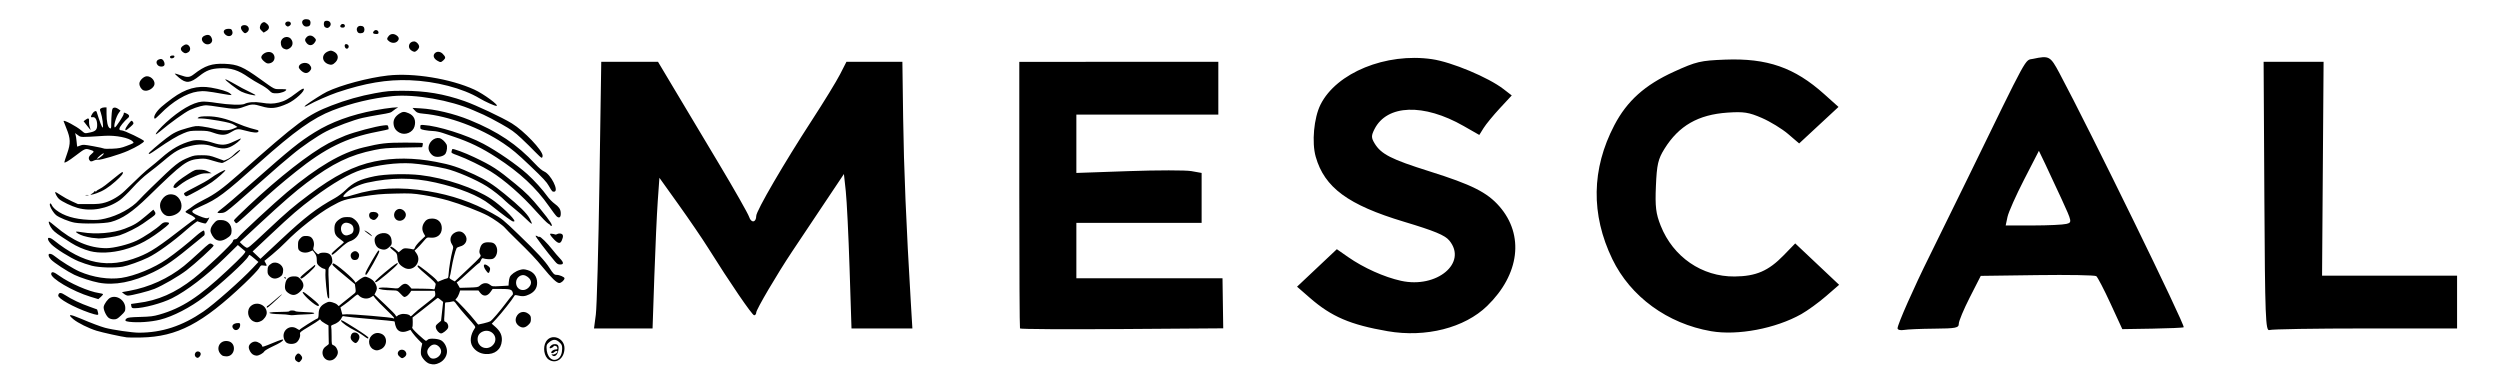
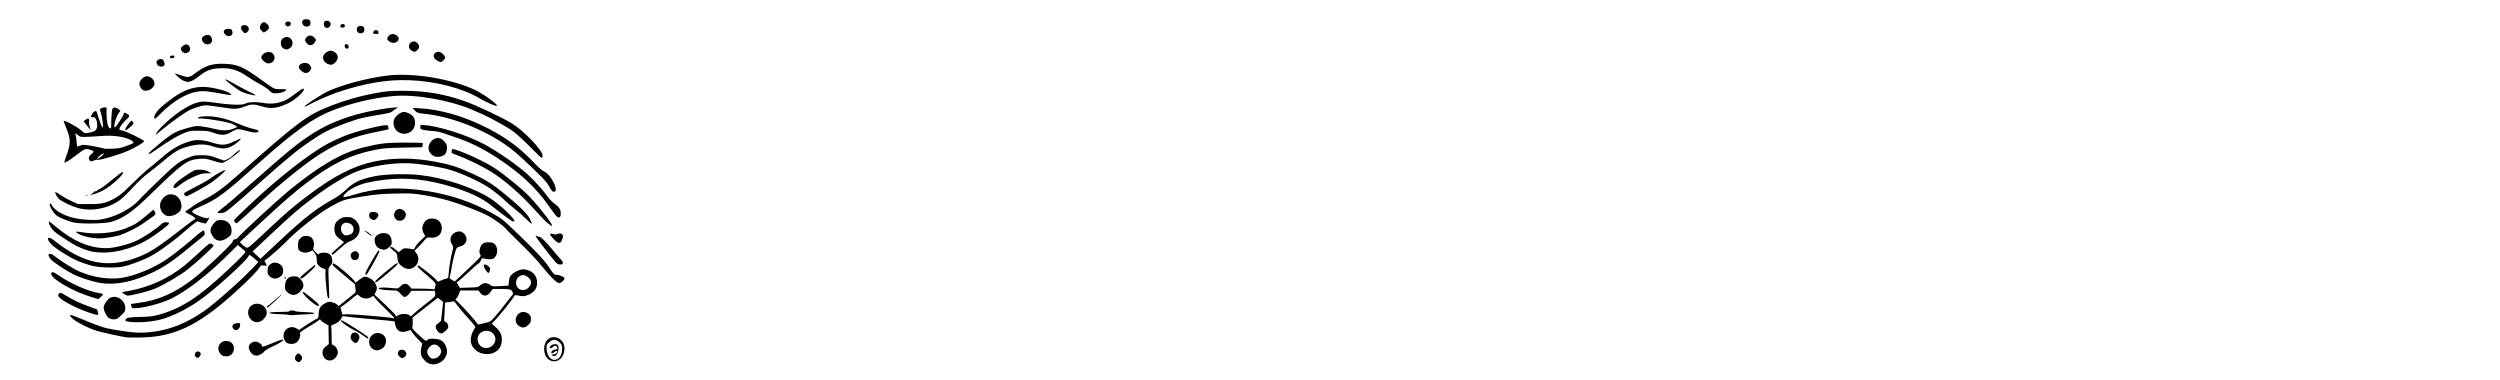
<svg xmlns="http://www.w3.org/2000/svg" xmlns:ns1="http://sodipodi.sourceforge.net/DTD/sodipodi-0.dtd" xmlns:ns2="http://www.inkscape.org/namespaces/inkscape" version="1.1" id="svg1" width="5213.295" height="791.985" viewBox="0 0 5213.295 791.985" ns1:docname="mescal-logo-WB-acronym-right.svg" ns2:export-filename="../2c58829f/mescal-logo-WB-acronym-right.low-res.jpg" ns2:export-xdpi="96" ns2:export-ydpi="96" ns2:version="1.4.1-rc (d9e8dc1fe0, 2025-03-10)">
  <ns1:namedview id="namedview1" pagecolor="#ffffff" bordercolor="#000000" borderopacity="0.25" ns2:showpageshadow="2" ns2:pageopacity="0.0" ns2:pagecheckerboard="0" ns2:deskcolor="#d1d1d1" ns2:zoom="0.13531495" ns2:cx="1862.3219" ns2:cy="594.9084" ns2:window-width="1680" ns2:window-height="986" ns2:window-x="0" ns2:window-y="0" ns2:window-maximized="1" ns2:current-layer="svg1" />
  <defs id="defs1" />
  <g id="g3" transform="translate(100,40)">
    <g id="g1" transform="translate(-141.98,-85.613)">
      <path style="fill:#000000;stroke-width:1.19" d="m 1186.515,795.62 c -9.931,-6.39 -13.025,-25.708 -6.002,-37.479 10.827,-18.147 38.694,-8.215 38.594,13.755 -0.097,21.196 -17.186,33.636 -32.591,23.724 z m 19.399,-2.134 c 5.191,-3.448 8.339,-11.287 8.339,-20.767 0,-6.96 -0.679,-8.576 -5.541,-13.187 -7.237,-6.863 -13.44,-6.996 -21.292,-0.458 -4.86,4.047 -5.759,5.799 -5.751,11.205 0.028,19.71 12.106,31.271 24.245,23.207 z m -12.741,-7.404 c -1.579,-1.805 -1.315,-2.046 1.484,-1.352 3.301,0.819 9.818,-3.14 9.818,-5.964 0,-2.151 -4.341,-1.476 -6.519,1.012 -2.24,2.56 -6.519,3.14 -6.519,0.883 0,-2.731 5.138,-6.292 9.08,-6.292 4.078,0 4.676,-1.063 2.969,-5.283 -1.013,-2.503 -7.159,-3.488 -7.159,-1.147 0,0.714 -1.833,2.09 -4.074,3.058 -3.229,1.395 -4.074,1.336 -4.074,-0.285 0,-2.505 4.819,-6.765 8.148,-7.205 9.201,-1.214 12.026,2.589 9.907,13.343 -1.94,9.848 -8.477,14.469 -13.06,9.232 z m -255.365,18.06 c -6.985,-1.92 -16.441,-12.216 -17.874,-19.461 -0.639,-3.229 -0.326,-9.649 0.695,-14.267 l 1.857,-8.395 -7.829,-7.85 c -4.306,-4.318 -9.851,-10.748 -12.322,-14.289 l -4.493,-6.438 -5.525,2.189 c -11.4,4.517 -20.436,1.792 -24.282,-7.325 -1.393,-3.302 -2.533,-7.339 -2.533,-8.972 0,-1.633 -0.55,-3.283 -1.222,-3.668 -0.672,-0.385 -22.856,-2.536 -49.298,-4.78 -26.441,-2.244 -50.475,-4.692 -53.409,-5.44 -5.011,-1.278 -5.468,-1.054 -7.557,3.686 -2.412,5.474 -9.278,10.826 -17.287,13.474 -3.413,1.128 -4.763,2.409 -4.146,3.934 0.503,1.243 0.915,10.219 0.915,19.946 0,17.35 0.076,17.713 3.996,19.126 4.648,1.676 9.041,8.886 9.041,14.838 0,6.343 -5.892,14.119 -12.192,16.091 -17.396,5.445 -27.772,-19.131 -12.253,-29.023 3.137,-2 5.631,-4.283 5.541,-5.075 -0.09,-0.792 -0.273,-9.719 -0.407,-19.839 l -0.244,-18.399 -7.27,-4.041 c -3.999,-2.222 -7.952,-5.196 -8.785,-6.608 -1.406,-2.383 -1.708,-2.384 -4.195,-0.026 -1.474,1.398 -11.047,7.541 -21.273,13.651 -17.292,10.332 -18.532,11.398 -17.724,15.232 1.16,5.501 -3.044,14.642 -8.21,17.852 -5.271,3.275 -14.538,3.334 -19.703,0.124 -2.314,-1.438 -4.718,-5.094 -5.758,-8.755 -4.928,-17.357 13.033,-30.546 27.645,-20.3 2.736,1.919 4.975,2.848 4.975,2.065 0,-1.437 33.075,-22.392 37.335,-23.654 1.615,-0.478 2.341,-3.409 2.445,-9.871 0.175,-10.945 4.255,-17.189 14.635,-22.399 5.953,-2.988 7.476,-3.162 13.709,-1.564 3.857,0.989 8.485,3.194 10.285,4.902 l 3.273,3.104 6.07,-5.117 c 6.096,-5.139 18.938,-15.413 26.077,-20.862 3.485,-2.66 3.723,-3.676 2.665,-11.362 l -1.162,-8.44 -19.509,-16.228 c -28.368,-23.597 -29.543,-24.822 -25.877,-26.971 3.334,-1.954 45.76,34.223 45.76,39.02 0,1.788 1.458,1.155 5.296,-2.299 2.913,-2.622 7.67,-5.901 10.572,-7.287 4.817,-2.302 5.806,-2.31 11.385,-0.099 7.859,3.114 13.186,7.899 16.075,14.44 2.949,6.675 2.899,9.724 -0.26,16.007 l -2.562,5.096 22.118,20.771 c 12.165,11.424 22.118,21.673 22.118,22.776 0,2.341 2.629,2.678 4.037,0.517 0.533,-0.819 3.67,-2.195 6.971,-3.06 6.908,-1.809 17.97,0.324 19.349,3.731 0.59,1.459 2.694,0.181 6.804,-4.134 3.272,-3.435 14.241,-12.509 24.375,-20.163 10.134,-7.655 19.184,-15.261 20.11,-16.902 0.926,-1.642 1.249,-4.856 0.717,-7.144 l -0.967,-4.16 h -24.465 -24.465 l -3.174,4.751 c -1.746,2.613 -5.108,5.733 -7.473,6.933 -4.148,2.106 -4.544,1.925 -11.287,-5.137 -6.883,-7.21 -7.142,-7.322 -17.316,-7.472 -15.853,-0.235 -27.925,-1.96 -28.669,-4.097 -0.778,-2.236 11.515,-2.493 29.335,-0.614 10.946,1.154 11.017,1.137 16.209,-3.943 6.891,-6.743 12.584,-6.771 18.511,-0.09 l 4.447,5.013 21.365,0.136 c 11.751,0.075 22.558,0.643 24.017,1.262 2.635,1.119 3.042,0.264 4.973,-10.461 0.371,-2.06 -5.104,-7.663 -18.88,-19.319 -18.188,-15.39 -21.208,-18.777 -17.724,-19.878 1.775,-0.561 33.02,24.153 37.76,29.868 l 3.508,4.229 7.707,-3.277 c 4.239,-1.802 9.143,-3.483 10.898,-3.735 2.652,-0.381 3.271,-1.893 3.667,-8.95 0.636,-11.344 4.903,-37.298 7.921,-48.173 2.306,-8.31 2.26,-9.041 -0.87,-13.91 -6.207,-9.655 -3.016,-20.494 7.415,-25.188 7.967,-3.586 14.83,-1.72 19.929,5.417 6.844,9.58 1.599,21.439 -10.702,24.198 -3.178,0.713 -6.339,2.33 -7.025,3.593 -2.694,4.966 -8.102,26.291 -10.576,41.708 -1.432,8.925 -3.195,17.303 -3.916,18.618 -0.976,1.778 0.229,3.231 4.709,5.676 l 6.021,3.286 27.699,-26.081 c 26.291,-24.756 27.594,-26.262 25.622,-29.631 -2.563,-4.379 -2.638,-6.604 -0.475,-13.992 2.53,-8.639 7.153,-11.968 16.622,-11.968 9.63,0 13.443,1.759 16.68,7.697 5.339,9.791 0.803,25.089 -8.065,27.2 -4.453,1.06 -14.828,0.255 -18.891,-1.465 -1.859,-0.787 -3.126,0.374 -4.786,4.386 -1.242,3.001 -2.907,5.457 -3.7,5.457 -0.793,0 -10.089,8.04 -20.658,17.866 -10.568,9.826 -20.767,18.897 -22.664,20.157 l -3.449,2.291 3.24,5.73 3.24,5.73 19.134,-0.547 c 16.43,-0.47 19.559,-0.974 22.142,-3.572 6.612,-6.649 15.111,-7.524 21.734,-2.239 4.429,3.534 5.329,3.647 21.64,2.705 l 17.019,-0.983 0.473,-6.955 c 0.26,-3.825 1.231,-8.708 2.158,-10.851 2.365,-5.468 12.014,-12.351 20.849,-14.872 6.447,-1.84 8.627,-1.819 15.784,0.155 12.876,3.55 20.397,13.4 20.349,26.651 -0.04,11.048 -5.262,18.791 -16.27,24.125 -8.998,4.36 -14.483,4.749 -26.162,1.853 -3.349,-0.83 -4.499,-0.329 -5.893,2.568 -2.563,5.33 -25.615,34.514 -36.66,46.411 l -9.613,10.356 7.304,6.385 c 10.431,9.118 14.539,17.91 13.673,29.262 -1.39,18.227 -14.615,28.898 -34.152,27.557 -11.492,-0.788 -21.373,-6.612 -27.108,-15.976 -6.017,-9.824 -4.293,-24.062 4.508,-37.235 2.573,-3.852 3.151,-2.993 -17.684,-26.281 -7.5,-8.383 -16.175,-18.828 -19.279,-23.212 -5.421,-7.657 -5.846,-7.915 -10.799,-6.568 -2.835,0.771 -7.177,1.402 -9.648,1.402 -4.271,0 -4.493,0.361 -4.502,7.341 -0.005,4.038 -0.474,13.001 -1.042,19.919 -0.967,11.776 -0.819,12.642 2.318,13.586 4.046,1.218 6.909,8.182 5.183,12.608 -1.633,4.188 -10.795,11.457 -14.438,11.457 -3.973,0 -9.696,-6.196 -10.871,-11.772 -0.842,-3.992 -0.132,-5.378 4.903,-9.57 l 5.887,-4.902 2.168,-19.72 2.168,-19.72 -5.059,-4.187 c -2.782,-2.303 -5.47,-4.216 -5.972,-4.25 -0.502,-0.035 -3.803,2.375 -7.334,5.354 -3.531,2.979 -15.18,12.194 -25.887,20.478 l -19.467,15.061 0.35,9.273 c 0.193,5.1 -0.275,10.169 -1.038,11.264 -0.966,1.385 2.897,5.968 12.704,15.069 7.751,7.193 14.872,13.078 15.824,13.078 0.952,0 2.717,-1.126 3.921,-2.502 2.925,-3.343 21.766,-2.226 28.022,1.661 6.303,3.916 10.938,11.897 11.87,20.439 1.139,10.433 -5.314,21.282 -15.607,26.239 -7.806,3.759 -12.388,4.19 -20.586,1.937 z m 18.784,-15.166 c 6.759,-5.988 7.033,-14.259 0.682,-20.546 -5.859,-5.799 -13.066,-5.832 -18.83,-0.085 -7.398,7.376 -7.385,14.337 0.041,22.41 3.911,4.252 12.221,3.436 18.107,-1.779 z m 109.051,-20.284 c 2.967,-1.716 6.492,-5.61 7.833,-8.655 6.524,-14.809 -8.811,-29.359 -24.423,-23.173 -7.281,2.885 -11.213,8.666 -11.101,16.323 0.213,14.659 14.916,22.891 27.691,15.504 z m -14.693,-48.887 c 6.01,-1.408 12.099,-3.321 13.53,-4.25 4.202,-2.728 19.527,-20.556 32.381,-37.669 6.564,-8.739 12.561,-16.256 13.328,-16.706 2.737,-1.604 1.346,-8.219 -2.228,-10.593 -2.734,-1.816 -7.925,-2.406 -21.163,-2.406 h -17.541 l -4.279,6.133 c -6.723,9.635 -15.334,10.262 -21.844,1.591 l -3.478,-4.633 h -19.048 -19.048 l -2.148,6.568 c -1.182,3.613 -3.688,8.133 -5.57,10.046 -1.882,1.913 -2.607,3.477 -1.612,3.477 2.037,0 31.914,31.979 40.644,43.503 3.124,4.124 6.011,7.499 6.415,7.499 0.404,0 5.652,-1.152 11.662,-2.561 z M 863.873,708.524 c 0,-0.813 -7.723,-8.847 -17.162,-17.853 -9.439,-9.006 -19.221,-19.07 -21.736,-22.363 l -4.574,-5.989 -4.746,2.967 c -8.244,5.154 -19.74,3.227 -26.274,-4.405 -1.685,-1.968 -3.344,-1.114 -11.392,5.861 -5.181,4.49 -13.177,10.797 -17.768,14.013 l -8.348,5.849 1.999,7.449 1.999,7.449 8.084,-0.508 c 11.085,-0.697 96.18,6.493 98.071,8.287 1.188,1.126 1.848,0.856 1.848,-0.756 z m 280.711,-63.569 c 8.29,-8.416 5.534,-18.554 -6.67,-24.531 -8.796,-4.308 -19.837,3.766 -19.776,14.46 0.086,14.888 15.805,20.874 26.446,10.071 z M 660.527,798.782 c -4.234,-2.813 -4.665,-7.858 -1.085,-12.705 3.055,-4.136 5.896,-4.362 9.185,-0.73 4.236,4.677 4.523,7.76 1.106,11.879 -3.849,4.641 -4.418,4.737 -9.206,1.557 z m 215.915,-8.431 c -5.133,-3.829 -6.322,-8.199 -3.333,-12.246 3.372,-4.565 11.147,-4.245 14.492,0.597 3.158,4.571 1.978,8.983 -3.275,12.246 -3.557,2.21 -4.185,2.163 -7.884,-0.597 z m -426.18,-0.291 c -4.856,-4.605 -0.318,-13.242 5.964,-11.351 4.512,1.358 5.615,5.302 2.673,9.56 -2.78,4.023 -5.654,4.62 -8.637,1.791 z m 55.008,-3.217 c -15.417,-11.521 -6.565,-33.16 12.2,-29.821 18.43,3.279 15.358,31.9 -3.408,31.753 -3.45,-0.027 -7.406,-0.896 -8.792,-1.932 z m 63.985,-1.977 c -4.575,-3.039 -8.502,-10.131 -8.502,-15.355 0,-5.801 6.768,-11.598 13.54,-11.598 5.487,0 14.164,5.636 14.164,9.199 0,2.719 2.756,1.932 23.756,-6.783 13.901,-5.769 20.246,-7.739 20.246,-6.287 0,2.821 -6.053,6.638 -23.316,14.701 -7.894,3.687 -15.091,8.012 -15.993,9.611 -2.254,3.994 -11.155,8.911 -16.144,8.918 -2.265,0.003 -5.753,-1.08 -7.75,-2.406 z m 252.879,-9.921 c -10.93,-4.188 -14.138,-20.2 -5.784,-28.874 5.87,-6.095 12.744,-7.612 20.524,-4.529 14.288,5.662 13.123,26.897 -1.8,32.81 -6.006,2.38 -8.033,2.473 -12.939,0.593 z M 777.935,757.966 c -4.784,-4.227 -5.961,-8.772 -3.644,-14.076 4.321,-9.893 19.341,-3.746 16.951,6.936 -1.173,5.245 -5.043,10.178 -7.983,10.178 -1.037,0 -3.432,-1.367 -5.324,-3.039 z m 21.566,-12.466 c -4.482,-3.339 -11.448,-7.65 -15.482,-9.579 -15.024,-7.187 -30.964,-18.376 -30.964,-21.736 0,-2.347 3.506,-0.449 30.847,16.704 14.405,9.037 26.191,17.424 26.191,18.637 0,3.275 -1.618,2.66 -10.593,-4.027 z m -492.976,3.677 c -11.694,-1.485 -51.221,-10.155 -63.196,-13.862 -16.561,-5.127 -39.174,-16.357 -48.335,-24.004 -13.1,-10.936 -8.328,-11.329 15.38,-1.268 21.808,9.255 40.991,16.497 50.622,19.112 15.742,4.273 56.761,10.214 70.524,10.214 48.046,0 90.316,-13.827 134.499,-43.996 22.361,-15.269 78.992,-65.235 103.317,-91.158 l 11.528,-12.285 -8.735,-7.42 c -4.804,-4.081 -9.211,-7.42 -9.793,-7.42 -0.582,0 -1.824,1.565 -2.761,3.477 -4.49,9.165 -58.057,58.27 -91.786,84.141 -28.85,22.129 -65.281,40.949 -92.077,47.568 -19.224,4.749 -45.327,6.569 -63.889,4.454 -9.019,-1.027 -10.59,-2.985 -5.704,-7.108 2.235,-1.886 8.315,-2.555 28.112,-3.096 21.418,-0.584 27.491,-1.326 39.927,-4.876 46.883,-13.384 82.391,-36.427 141.555,-91.861 30.867,-28.921 39.728,-38.425 37.556,-40.278 -0.812,-0.693 -4.6,-3.879 -8.417,-7.079 l -6.94,-5.819 -27.628,27.025 c -37.974,37.144 -78.854,68.418 -109.744,83.958 -20.827,10.477 -59.354,20.771 -77.74,20.771 -5.376,0 -6.219,-0.514 -6.976,-4.25 -0.473,-2.338 -0.675,-4.43 -0.448,-4.649 0.227,-0.219 6.388,-1.11 13.691,-1.978 41.859,-4.978 78.403,-20.993 116.851,-51.209 25.445,-19.997 80.254,-71.932 81.474,-77.203 0.771,-3.328 1.973,-4.445 4.787,-4.445 2.321,0 4.847,-1.624 6.608,-4.25 3.955,-5.898 77.046,-73.388 101.824,-94.022 64.158,-53.428 113.216,-82.21 158.893,-93.222 36.51,-8.802 47.47,-10.085 86.642,-10.143 19.867,-0.029 36.587,0.386 37.154,0.924 0.568,0.537 0.573,2.713 0.011,4.835 l -1.021,3.858 -39.393,0.811 c -34.326,0.707 -42.013,1.338 -59.764,4.908 -51.227,10.301 -87.277,27.742 -141.782,68.593 -22.847,17.124 -51.166,41.739 -97.78,84.991 l -41.557,38.56 4.566,4.588 c 2.511,2.523 6.37,5.503 8.575,6.622 3.893,1.976 5.127,0.986 42.695,-34.241 43.028,-40.348 55.095,-50.669 88.832,-75.978 53.25,-39.949 93.247,-60.252 136.215,-69.146 39.565,-8.189 82.275,-7.942 127.838,0.739 31.778,6.055 46.808,11.007 80.395,26.49 23.796,10.969 39.146,20.813 63.326,40.613 31.537,25.823 45.744,39.806 52.102,51.28 3.271,5.903 5.13,10.733 4.132,10.733 -0.999,0 -5.989,-4.243 -11.089,-9.43 -5.101,-5.186 -16.241,-15.041 -24.755,-21.898 -8.515,-6.858 -16.949,-14.021 -18.741,-15.918 -7.668,-8.116 -27.033,-23.4 -39.112,-30.87 -23.032,-14.244 -63.17,-31.481 -85.584,-36.752 -19.458,-4.576 -54.408,-9.99 -70.865,-10.977 -31.967,-1.917 -71.263,3.071 -104.262,13.236 -25.115,7.736 -60.591,28.21 -100.262,57.862 -30.341,22.678 -45.387,35.635 -89.288,76.885 l -37.953,35.662 8.122,7.703 8.122,7.703 43.193,-40.357 c 50.452,-47.139 73.474,-64.838 112.62,-86.578 6.274,-3.485 15.808,-10.655 21.186,-15.934 16.785,-16.478 30.375,-23.017 61.113,-29.407 21.985,-4.57 66.816,-5.683 95.336,-2.366 51.878,6.033 113.867,26.964 148.3,50.074 19.594,13.15 48.075,40.357 48.075,45.922 0,0.442 -1.201,0.803 -2.669,0.803 -2.506,0 -18.406,-11.647 -48.665,-35.648 -22.905,-18.168 -63.01,-34.314 -113.262,-45.599 -48.279,-10.842 -92.055,-10.754 -142.596,0.286 -15.656,3.42 -33.739,11.83 -42.442,19.738 -12.556,11.409 -9.394,12.771 13.3,5.728 48.149,-14.944 97.195,-17.369 156.129,-7.719 49.068,8.034 92.753,23.05 133.737,45.97 20.575,11.506 22.119,12.756 55.693,45.063 37.552,36.136 54.445,54.402 63.608,68.776 8.178,12.831 10.117,14.682 15.369,14.682 5.659,0 16.099,4.561 16.099,7.033 0,3.798 -6.783,9.968 -10.959,9.968 -5.252,0 -15.709,-9.976 -34.31,-32.732 -14.649,-17.921 -26.679,-30.624 -56.093,-59.226 -10.49,-10.2 -20.693,-20.536 -22.673,-22.968 -4.317,-5.302 -23.232,-18.769 -35.672,-25.399 -16.714,-8.907 -57.744,-24.657 -83.063,-31.885 -13.881,-3.963 -36.584,-8.982 -50.52,-11.169 -23.397,-3.672 -27.958,-3.909 -60.348,-3.135 -30.045,0.718 -39.91,1.623 -69.228,6.347 -36.203,5.834 -40.158,7.095 -64.002,20.413 -26.61,14.864 -69.77,48.843 -93.995,74.003 -7.108,7.382 -20.123,19.3 -28.924,26.486 l -16.001,13.065 2.442,4.478 c 3.363,6.168 3.246,6.335 -3.694,5.283 -5.9,-0.895 -6.288,-0.673 -10.084,5.777 -2.172,3.689 -15.727,17.905 -30.124,31.591 -87.954,83.611 -140.49,111.109 -215.218,112.651 -13.445,0.277 -27.012,0.178 -30.149,-0.22 z m 222.724,-17.25 c -6.133,-6.427 -1.405,-12.651 9.611,-12.651 3.255,0 3.959,0.764 3.916,4.25 -0.102,8.335 -8.571,13.594 -13.527,8.401 z m 594.078,-7.211 c -5.881,-4.693 -7.587,-11.602 -4.561,-18.471 4.624,-10.495 16.287,-13.332 25.287,-6.151 4.234,3.379 5.014,5.085 5.014,10.973 0,5.868 -0.877,7.804 -5.541,12.227 -6.813,6.461 -13.31,6.918 -20.199,1.421 z m -552.746,-8.962 c -12.346,-5.925 -15.178,-23.797 -5.122,-32.319 12.429,-10.532 32.777,-1.489 32.777,14.565 0,5.742 -5.53,13.866 -11.508,16.907 -6.49,3.301 -10.586,3.516 -16.147,0.847 z M 268.674,708.513 c -5.492,-4.097 -11.606,-17.844 -10.426,-23.442 1.275,-6.046 8.445,-15.911 13.387,-18.419 13.736,-6.972 31.631,5.137 31.631,21.403 0,6.353 -0.761,7.683 -8.715,15.227 -7.641,7.247 -9.522,8.265 -15.262,8.265 -4.038,0 -8.105,-1.163 -10.614,-3.034 z m 376.008,-6.181 c -2.689,-0.681 -10.389,-1.327 -17.112,-1.437 -6.722,-0.11 -14.958,-0.629 -18.301,-1.153 -11.862,-1.86 -4.037,-3.65 15.953,-3.65 12.43,0 20.275,-0.598 20.275,-1.546 0,-1.98 10.25,-2.025 12.329,-0.054 0.865,0.82 9.935,1.69 20.157,1.932 12.561,0.298 18.792,1.037 19.227,2.28 0.465,1.329 -4.704,2.027 -18.608,2.516 -10.589,0.372 -21.452,1.053 -24.141,1.513 -2.689,0.46 -7.089,0.279 -9.778,-0.402 z m -416.399,-4.559 c -32.543,-11.233 -65.85,-29.748 -64.855,-36.052 1.071,-6.792 5.349,-6.828 15.453,-0.129 12.073,8.004 31.486,17.175 50.235,23.73 8.067,2.821 14.915,5.299 15.217,5.508 0.302,0.209 1.142,2.869 1.865,5.912 1.197,5.035 1.001,5.519 -2.18,5.394 -1.922,-0.076 -9.003,-2.039 -15.736,-4.363 z m 369.954,-11.567 c 0,-1.363 0.606,-2.478 1.347,-2.478 0.741,0 7.086,-5.042 14.102,-11.205 17.371,-15.26 22.448,-18.12 7.367,-4.151 -19.579,18.136 -22.815,20.666 -22.815,17.834 z m 100.225,-5.838 c -14.825,-10.314 -30.954,-28.063 -23.303,-25.644 2.973,0.94 28.372,21.645 30.589,24.936 3.389,5.03 -0.526,5.411 -7.286,0.708 z M 230.745,664.463 c -37.178,-11.281 -83.938,-38.748 -82.023,-48.181 1.023,-5.036 5.296,-3.92 16.91,4.417 21.707,15.581 61.835,33.048 82.764,36.024 4.207,0.598 7.977,1.593 8.38,2.21 0.402,0.617 -1.623,3.227 -4.502,5.798 l -5.233,4.676 z m 495.023,1.878 c -2.028,-2.431 -5.963,-42.745 -5.118,-52.431 0.588,-6.734 0.345,-7.279 -3.578,-8.023 -2.315,-0.439 -6.533,-2.857 -9.373,-5.373 -4.558,-4.038 -5.164,-5.548 -5.164,-12.869 0,-6.332 -0.978,-9.659 -4.133,-14.062 -2.273,-3.172 -4.389,-5.768 -4.703,-5.768 -0.313,0 -2.67,1.039 -5.238,2.309 -6.675,3.301 -15.654,2.922 -20.745,-0.875 -3.774,-2.815 -4.294,-4.31 -4.294,-12.34 0,-7.911 0.638,-9.814 4.755,-14.184 4.029,-4.276 5.87,-5.047 12.051,-5.047 4.893,0 8.428,0.972 10.733,2.95 4.787,4.108 7.005,12.816 5.01,19.668 -1.489,5.114 -1.198,5.931 3.95,11.108 4.744,4.77 5.848,5.256 7.544,3.318 1.244,-1.422 4.922,-2.27 9.845,-2.27 10.755,0 16.2,4.456 17.359,14.207 0.723,6.082 0.198,7.961 -3.511,12.572 -5.187,6.449 -4.975,3.95 -3.388,40.064 0.7,15.938 0.899,28.978 0.441,28.978 -0.458,0 -1.557,-0.869 -2.444,-1.932 z m -425.131,-7.872 -4.439,-3.622 15.349,-2.781 c 41.435,-7.508 81.59,-25.754 114.02,-51.809 6.681,-5.367 21.404,-18.366 32.718,-28.885 19.817,-18.425 20.728,-19.058 24.853,-17.276 2.355,1.018 4.281,2.696 4.281,3.73 0,2.632 -38.648,37.848 -56.265,51.268 -16.341,12.449 -49.287,31.567 -67.004,38.882 -11.425,4.717 -48.347,14.115 -55.456,14.115 -1.989,0 -5.615,-1.63 -8.056,-3.622 z m 344.86,-0.426 c -8.104,-4.814 -10.233,-9.257 -8.983,-18.745 1.587,-12.046 7.22,-17.39 18.331,-17.39 6.57,0 8.719,0.746 12.244,4.25 9.956,9.898 10.153,18.599 0.623,27.636 -7.891,7.483 -14.608,8.768 -22.215,4.249 z M 247.76,635.051 c -14.428,-2.728 -38.299,-10.434 -50.786,-16.393 -14.326,-6.838 -42.52,-25.272 -48.453,-31.68 -10.38,-11.212 -4.156,-16.864 7.741,-7.031 11.525,9.525 38.784,26.384 51.667,31.954 28.106,12.152 60.829,17.113 87.188,13.218 28.009,-4.139 68.247,-20.716 94.603,-38.973 17.861,-12.373 44.561,-33.672 63.209,-50.423 4.466,-4.012 13.415,-10.047 14.03,-9.463 2.12,2.011 2.537,8.941 0.626,10.395 -1.192,0.906 -8.297,6.723 -15.789,12.927 -46.23,38.277 -64.051,50.833 -90.267,63.597 -42.984,20.928 -80.56,28.153 -113.768,21.874 z m 576.4,-1.996 c -0.814,-1.249 13.804,-14.348 33.571,-30.08 11.431,-9.098 15.673,-11.133 12.876,-6.176 -2.755,4.883 -41.741,37.473 -44.826,37.473 -0.455,0 -1.184,-0.548 -1.62,-1.217 z m -219.531,-11.028 c -3.972,-3.767 -4.755,-5.757 -4.712,-11.978 0.056,-8.048 1.614,-10.843 8.369,-15.011 9.402,-5.802 24.2,2.449 24.15,13.466 -0.037,8.199 -1.735,11.682 -7.281,14.933 -7.72,4.525 -14.78,4.04 -20.526,-1.409 z m 30.274,2.972 c -0.554,-0.85 -0.274,-1.546 0.622,-1.546 0.896,0 2.083,0.695 2.637,1.546 0.554,0.85 0.274,1.546 -0.622,1.546 -0.896,0 -2.083,-0.695 -2.637,-1.546 z m 33.408,-0.637 c 0,-1.2 5.612,-6.59 12.472,-11.978 6.86,-5.388 13.826,-11.013 15.482,-12.5 2.872,-2.581 3.01,-2.569 3.01,0.262 0,3.199 -25.405,26.398 -28.908,26.398 -1.131,0 -2.056,-0.982 -2.056,-2.182 z m 136.009,-9.796 c 1.496,-5.781 25.248,-46.752 27.104,-46.752 0.816,0 1.501,0.869 1.523,1.932 0.077,3.81 -25.269,49.07 -27.48,49.07 -1.631,0 -1.945,-1.165 -1.147,-4.25 z m 250.349,-5.856 c -7.056,-10.552 -3.532,-15.491 5.686,-7.971 3.677,3 4.185,4.336 3.225,8.483 -1.728,7.464 -3.652,7.353 -8.911,-0.512 z m -170.427,-5.149 c -9.657,-5.688 -12.78,-10.366 -13.536,-20.277 -0.663,-8.697 -1.105,-9.528 -7.843,-14.765 -3.927,-3.052 -7.14,-6.198 -7.14,-6.991 0,-3.047 4.614,-1.208 11,4.383 l 6.654,5.825 5.213,-4.417 c 4.535,-3.842 6.195,-4.325 12.766,-3.706 4.154,0.391 9.041,1.189 10.858,1.773 2.698,0.867 3.664,0.12 5.26,-4.066 1.075,-2.82 6.316,-9.221 11.647,-14.223 l 9.692,-9.095 -3.137,-5.55 c -4.084,-7.227 -3.973,-14.581 0.329,-21.841 3.926,-6.625 8.777,-9.256 17.063,-9.256 12.309,0 20.213,7.907 20.213,20.219 0,13.095 -9.652,21.077 -23.675,19.578 -7.324,-0.783 -7.324,-0.782 -15.305,8.689 -4.389,5.209 -10.199,11.47 -12.911,13.912 l -4.93,4.44 4.065,5.825 c 12.474,17.876 -7.663,40.51 -26.284,29.542 z m -651.055,-3.865 c -7.619,-1.935 -20.086,-6.126 -27.704,-9.313 -17.435,-7.294 -47.657,-26.232 -56.685,-35.52 -11.675,-12.012 -7.382,-18.463 5.464,-8.211 62.185,49.627 113.344,59.681 176.613,34.709 25.456,-10.048 41.192,-20.447 99.702,-65.89 8.625,-6.698 16.691,-12.563 17.926,-13.032 2.974,-1.13 -3.429,-6.389 -12.829,-10.535 -3.809,-1.68 -6.926,-3.702 -6.926,-4.493 0,-0.791 2.017,-2.65 4.482,-4.133 2.465,-1.482 7.782,-5.224 11.815,-8.316 4.033,-3.091 14.3,-9.061 22.815,-13.266 21.445,-10.591 38.667,-23.113 70.546,-51.294 C 665.754,297.826 682.648,285.283 733.499,265.553 c 29.252,-11.35 60.261,-20.118 90.447,-25.575 25.139,-4.545 30.572,-5.009 58.668,-5.021 46.869,-0.019 84.783,6.339 127.929,21.453 24.146,8.458 78.843,34.201 98.986,46.586 25.238,15.518 63.981,56.231 63.981,67.234 0,2.425 -0.89,4.394 -1.986,4.394 -1.092,0 -7.098,-5.39 -13.345,-11.978 -6.248,-6.588 -19.168,-19.28 -28.712,-28.206 -14.892,-13.926 -20.927,-18.247 -42.545,-30.457 -13.855,-7.826 -30.292,-16.425 -36.525,-19.109 -6.233,-2.684 -15.876,-6.889 -21.427,-9.345 -47.622,-21.066 -122.221,-34.109 -168.634,-29.485 -42.301,4.215 -85.411,14.489 -124.768,29.734 -40.696,15.764 -79.172,43.175 -152.813,108.868 -73.978,65.994 -87.029,75.755 -121.665,91.001 -8.387,3.692 -16.158,7.751 -17.27,9.021 -2.672,3.053 0.785,6.045 12.69,10.986 12.661,5.254 17.724,6.196 20.705,3.849 1.797,-1.414 1.524,-0.129 -0.947,4.465 -1.909,3.548 -4.245,6.905 -5.192,7.46 -0.947,0.555 -5.306,-0.213 -9.687,-1.707 l -7.965,-2.716 -6.226,4.444 c -3.424,2.444 -10.626,8.339 -16.004,13.099 -27.987,24.771 -61.639,49.077 -80.669,58.266 -15.921,7.688 -41.959,16.984 -52.856,18.871 -17.184,2.975 -48.763,2 -64.48,-1.991 z m 965.929,-9.085 c -17.026,-20.062 -41.839,-52.955 -40.31,-53.438 0.976,-0.309 2.818,0.26 4.093,1.264 1.275,1.004 2.999,1.426 3.831,0.938 2.011,-1.179 16.298,12.9 27.152,26.758 4.8,6.128 11.714,14.214 15.363,17.969 8.476,8.721 8.823,13.078 1.04,13.078 -4.621,0 -6.565,-1.143 -11.169,-6.568 z m -422.917,-4.645 c -3.773,-4.311 -3.975,-10.058 -0.472,-13.381 5.206,-4.937 10.79,-4.12 14.378,2.103 1.898,3.293 0.043,9.965 -3.338,12.004 -3.004,1.812 -8.689,1.421 -10.568,-0.726 z m -42.702,-11.02 c 0,-1.178 5.683,-6.843 12.63,-12.59 6.946,-5.747 12.765,-10.868 12.93,-11.382 0.165,-0.514 -2.703,-3.02 -6.373,-5.57 -10.531,-7.317 -13.089,-11.58 -13.299,-22.167 -0.207,-10.406 2.59,-15.406 12.022,-21.494 4.01,-2.588 7.731,-3.477 14.553,-3.477 7.756,0 10.068,0.705 15.028,4.583 18.259,14.274 12.809,39.039 -10.172,46.218 -3.574,1.116 -11.398,6.951 -20.019,14.926 -14.058,13.006 -17.301,15.059 -17.301,10.952 z m 41.55,-42.044 c 4.485,-2.787 5.587,-10.535 2.32,-16.323 -2.557,-4.532 -11.769,-7.829 -16.803,-6.013 -13.072,4.713 -7.912,28.346 5.628,25.778 2.626,-0.498 6.611,-2.047 8.855,-3.441 z m -544.755,36.521 c -13.52,-3.461 -28.425,-9.927 -40.291,-17.478 -28.186,-17.935 -33.418,-21.689 -38.611,-27.7 -5.271,-6.1 -9.689,-16.707 -6.96,-16.707 0.624,0 6.271,4.347 12.55,9.659 36.762,31.104 70.994,45.856 106.615,45.946 15.424,0.039 46.606,-7.7 63.292,-15.708 16.001,-7.679 41.375,-24.633 51.403,-34.346 2.628,-2.546 5.895,-3.997 8.963,-3.982 9.491,0.046 9.584,2.143 0.423,9.495 -32.783,26.307 -56.72,39.343 -87.672,47.747 -24.453,6.639 -51.182,7.818 -69.712,3.074 z m 602.961,-5.483 c -6.068,-2.5 -10.124,-9.875 -10.124,-18.408 0,-11.987 21.034,-18.749 30.473,-9.797 3.06,2.902 4.416,6.109 4.994,11.811 0.743,7.335 0.432,8.169 -4.951,13.275 -6.367,6.038 -11.428,6.812 -20.391,3.119 z m 364.383,-18.669 c -3.859,-3.898 -7.52,-8.363 -8.137,-9.921 -0.955,-2.414 -0.408,-2.747 3.705,-2.254 2.654,0.319 5.513,0.982 6.351,1.473 0.839,0.492 2.911,0.073 4.605,-0.93 1.74,-1.03 4.96,-1.377 7.4,-0.796 5.067,1.206 5.688,5.692 1.959,14.156 -3.239,7.351 -7.338,6.905 -15.883,-1.729 z M 491.849,544.977 c -4.863,-2.857 -10.949,-13.145 -10.949,-18.506 0,-5.161 2.617,-10.403 8.208,-16.442 4.706,-5.083 5.932,-5.581 13.742,-5.581 13.253,0 22.052,8.921 22.052,22.359 0,7.774 -2.236,11.095 -11.028,16.383 -8.535,5.133 -15.384,5.689 -22.024,1.787 z m -258.115,-3.445 c -4.631,-0.642 -12.333,-2.336 -17.116,-3.762 -8.54,-2.547 -17.554,-7.679 -15.997,-9.108 0.435,-0.399 6.291,0.212 13.013,1.359 28.166,4.803 64.79,1.708 88.564,-7.483 19.844,-7.673 26.066,-11.429 43.974,-26.549 l 15.658,-13.221 2.534,3.668 c 3.267,4.729 2.215,6.937 -6.006,12.604 -3.7,2.55 -11.925,8.345 -18.279,12.879 -11.121,7.935 -34.262,19.528 -48.651,24.373 -8.112,2.731 -35.378,6.858 -43.57,6.594 -3.137,-0.101 -9.492,-0.709 -14.123,-1.352 z m 575.813,-8.699 c -4.181,-3.089 -7.601,-5.889 -7.601,-6.222 0,-1.467 9.329,4.187 12.914,7.827 5.483,5.566 3.64,5.009 -5.313,-1.605 z m 380.261,-17.233 c 0,-0.667 -2.208,-2.449 -4.907,-3.961 -2.699,-1.512 -13.953,-12.963 -25.008,-25.448 -29.668,-33.502 -65.845,-65.215 -94.899,-83.189 -16.877,-10.441 -50.553,-26.798 -68.435,-33.24 -13.232,-4.767 -13.863,-5.205 -12.869,-8.959 0.574,-2.171 1.24,-4.132 1.479,-4.358 1.497,-1.42 26.298,7.781 45.269,16.794 37.947,18.028 48.933,25.137 86.035,55.67 23.433,19.284 32.404,28.322 52.651,53.046 20.415,24.929 26.77,34.856 22.314,34.856 -0.896,0 -1.63,-0.546 -1.63,-1.212 z M 197.661,509.927 c -11.78,-2.099 -32.126,-10.377 -38.841,-15.804 -4.428,-3.578 -11.158,-13.934 -12.563,-19.331 -1.534,-5.895 1.407,-6.777 3.861,-1.158 1.127,2.581 5.063,7.012 8.745,9.847 16.101,12.394 38.384,19.111 68.047,20.512 16.165,0.763 21.241,0.386 34.223,-2.543 26.685,-6.021 56.067,-22.135 70.886,-38.874 3.457,-3.905 14.718,-15.293 25.026,-25.307 52.62,-51.121 57.199,-54.772 80.215,-63.96 8.716,-3.48 12.526,-4.073 25.714,-4.005 13.754,0.071 17.188,0.702 30.766,5.652 l 15.284,5.572 6.716,-2.779 c 3.694,-1.529 9.283,-5.351 12.42,-8.495 6.107,-6.119 14.667,-12.464 14.667,-10.871 0,4.475 -31.94,27.062 -38.267,27.062 -2.02,0 -10.553,-2.162 -18.963,-4.805 -12.918,-4.059 -16.935,-4.678 -25.896,-3.985 -28.147,2.175 -35.083,7.221 -109.175,79.427 -32.346,31.522 -53.832,46.061 -77.409,52.379 -13.228,3.545 -58.818,4.431 -75.456,1.467 z m 334.879,-0.523 c -1.512,-1.585 -2.75,-3.546 -2.75,-4.357 0,-0.812 14.117,-14.725 31.371,-30.918 63.07,-59.192 125.621,-108.133 165.729,-129.669 8.764,-4.706 24.688,-11.983 35.387,-16.17 19.766,-7.737 63.259,-19.274 79.473,-21.081 8.666,-0.966 8.948,-0.878 10.012,3.145 0.602,2.276 0.746,4.47 0.32,4.875 -0.427,0.405 -11.332,2.785 -24.233,5.289 -63.509,12.328 -108.021,34.232 -168.986,83.156 -30.434,24.423 -48.777,40.195 -79.367,68.243 -48.53,44.497 -43.839,40.753 -46.955,37.488 z m 334.656,-6.793 c -7.417,-7.55 -2.102,-21.346 8.222,-21.346 6.404,0 12.9,6.086 12.9,12.085 0,10.947 -13.605,16.912 -21.122,9.26 z m -51.85,-0.569 c -3.99,-2.651 -4.908,-9.666 -1.666,-12.74 2.789,-2.645 12.016,-2.293 15.04,0.574 3.414,3.238 3.229,5.623 -0.817,10.5 -3.857,4.65 -7.364,5.116 -12.556,1.666 z m 387.694,-5.013 c -1.773,-1.445 -9.135,-11.121 -16.359,-21.503 -26.76,-38.457 -61,-70.305 -108.972,-101.359 -31.089,-20.125 -56.552,-32.481 -89.916,-43.632 -5.861,-1.959 -15.791,-5.341 -22.065,-7.516 -6.474,-2.244 -15.284,-4.036 -20.371,-4.143 -4.93,-0.104 -12.997,-0.991 -17.926,-1.972 -8.455,-1.682 -8.963,-2.046 -8.963,-6.419 0,-4.441 0.275,-4.621 6.519,-4.264 29.923,1.71 89.659,20.481 125.14,39.324 28.818,15.304 68.967,43.003 91.388,63.05 13.636,12.192 32.775,33.362 41.764,46.196 3.63,5.183 10.541,12.246 15.359,15.695 8.405,6.018 12.015,11.099 12.601,17.734 0.876,9.924 -2.447,13.495 -8.197,8.809 z m -814.349,-1.736 c -10.914,-4.412 -16.421,-19.97 -10.769,-30.424 6.386,-11.813 16.102,-16.442 27.211,-12.965 12.084,3.782 19.231,21.071 13.246,32.047 -4.701,8.621 -21.008,14.851 -29.688,11.342 z m 107.302,-5.713 c -1.235,-0.51 0.996,-3.094 5.749,-6.657 8.911,-6.68 34.959,-28.886 68.051,-58.014 79.278,-69.781 96.118,-83.337 128.67,-103.578 34.266,-21.307 75.874,-36.496 125.485,-45.807 26.063,-4.892 54.929,-7.92 46.446,-4.873 -1.344,0.483 -4.78,2.801 -7.634,5.151 -6.237,5.135 -6.092,5.092 -30.663,9.194 -10.756,1.796 -26.093,4.699 -34.081,6.451 -17.627,3.866 -56.996,18.506 -75.921,28.232 -18.416,9.464 -50.812,31.644 -70.646,48.366 -8.829,7.444 -20.562,17.28 -26.075,21.86 -5.513,4.579 -22.149,19.184 -36.97,32.456 -14.821,13.272 -38.003,33.636 -51.516,45.254 -22.114,19.013 -25.284,21.208 -31.721,21.961 -3.934,0.461 -8.061,0.462 -9.171,0.003 z M 203.851,479.211 c -12.651,-3.553 -32.187,-12.926 -38.843,-18.634 -3.808,-3.266 -9.1,-13.177 -7.73,-14.476 0.399,-0.379 5.454,2.512 11.234,6.423 5.779,3.911 16.279,9.718 23.333,12.903 l 12.825,5.792 h 22.815 c 19.087,0 24.711,-0.566 34.419,-3.461 13.297,-3.966 29.093,-13.404 39.731,-23.738 32.216,-31.296 43.021,-41.304 52.887,-48.984 6.232,-4.851 16.865,-13.719 23.63,-19.706 22.243,-19.686 40.554,-30.027 64.063,-36.179 10.649,-2.787 26.85,-1.315 42.758,3.884 19.094,6.24 27.657,5.819 44.372,-2.178 7.375,-3.528 13.798,-6.415 14.273,-6.415 2.611,0 -4.434,7.059 -12.221,12.246 -15.535,10.346 -24.613,10.958 -48.649,3.28 -12.616,-4.031 -26.983,-4.054 -43.407,-0.07 -23.497,5.699 -31.845,10.39 -57.853,32.509 -7.619,6.479 -21.031,17.169 -29.805,23.754 -10.175,7.637 -22.224,18.902 -33.267,31.103 -9.523,10.522 -21.412,22.039 -26.419,25.594 -25.497,18.102 -59.479,24.407 -88.148,16.355 z m 223.315,-26.486 c -1.091,-1.246 -1.695,-3.087 -1.342,-4.09 0.353,-1.003 10.848,-6.879 23.323,-13.057 12.475,-6.179 26.74,-14.317 31.699,-18.085 10.323,-7.843 31.018,-19.136 31.018,-16.926 0,2.147 -15.355,15.785 -28.059,24.922 -10.463,7.525 -50.073,29.502 -53.173,29.502 -0.815,0 -2.375,-1.02 -3.466,-2.266 z m -206.607,-0.345 c 1.569,-0.389 4.135,-0.389 5.704,0 1.569,0.389 0.285,0.707 -2.852,0.707 -3.137,0 -4.42,-0.318 -2.852,-0.707 z m 13.037,-2.91 c 2.465,-1.268 4.482,-3.053 4.482,-3.967 0,-0.914 1.1,-1.261 2.445,-0.772 1.344,0.489 2.445,0.286 2.445,-0.451 0,-0.738 3.117,-2.878 6.926,-4.757 6.088,-3.003 12.386,-7.765 40.594,-30.698 3.525,-2.865 6.808,-4.83 7.297,-4.367 2.258,2.142 -2.258,8.011 -14.724,19.136 -14.646,13.071 -26.458,20.488 -40.235,25.263 -10.295,3.569 -15.668,3.925 -9.229,0.612 z m 960.149,-4.914 c -0.971,-0.636 -4.23,-5.678 -7.242,-11.203 -4.402,-8.075 -12.05,-16.304 -38.976,-41.939 -27.044,-25.747 -37.733,-34.744 -55.467,-46.686 -48.652,-32.762 -114.992,-57.403 -167.075,-62.057 -11.688,-1.045 -13.898,-1.99 -19.556,-8.365 l -3.259,-3.672 16.297,0.89 c 30.742,1.679 69.715,10.891 102.574,24.246 59.019,23.986 99.157,50.883 137.448,92.106 7.208,7.76 14.092,13.549 18.204,15.307 13.927,5.956 31.355,40.491 21.262,42.133 -1.345,0.219 -3.239,-0.123 -4.21,-0.76 z M 404.737,436.975 c -1.561,-0.599 -1.493,-1.726 0.304,-5.021 2.716,-4.98 11.187,-11.732 29.918,-23.844 12.932,-8.363 13.996,-8.754 23.63,-8.687 7.443,0.051 12.012,1.047 17.422,3.794 l 7.334,3.724 -10.521,0.07 c -8.595,0.057 -12.92,1.118 -23.63,5.798 -14.256,6.229 -24.217,12.073 -34.181,20.053 -6.609,5.293 -6.898,5.408 -10.275,4.113 z M 176.151,383.854 c 0,-0.918 2.639,-9.107 5.864,-18.2 7.494,-21.127 7.187,-31.172 -1.601,-52.406 -3.241,-7.831 -5.892,-14.659 -5.892,-15.173 0,-3.352 26.99,10.931 37.039,19.602 7.813,6.742 7.039,6.572 18.653,4.09 11.241,-2.402 14.384,-5.78 14.384,-15.459 0,-10.331 -3.854,-17.235 -9.091,-16.286 -4.81,0.872 -4.988,-1.081 -0.705,-7.743 3.262,-5.073 7.773,-6.648 8.857,-3.091 5.916,19.417 11.387,33.598 12.54,32.504 1.835,-1.74 -0.887,-22.542 -4.11,-31.414 -2.213,-6.093 -2.184,-6.841 0.339,-8.66 1.519,-1.095 4.779,-2.013 7.244,-2.04 l 4.482,-0.049 v 13.061 c 0,16.628 2.543,28.196 6.657,30.284 2.941,1.493 3.121,0.937 3.132,-9.675 0.006,-6.193 0.48,-15.966 1.053,-21.719 0.915,-9.189 1.492,-10.567 4.748,-11.342 2.419,-0.576 5.426,0.323 8.655,2.587 l 4.948,3.469 -3.255,4.335 c -6.284,8.369 -12.415,30.743 -8.419,30.723 2.014,-0.01 18.334,-24.991 18.334,-28.062 0,-3.446 0.486,-3.482 6.6,-0.484 5.791,2.84 6.132,6.255 1.006,10.079 -2.091,1.56 -6.94,6.694 -10.775,11.408 -7.385,9.078 -7.789,13.247 -1.282,13.247 5.507,0 46.823,19.801 46.823,22.44 0,2.872 -15.049,11.966 -33.408,20.188 -17.258,7.729 -58.103,19.895 -62.845,18.719 -1.815,-0.45 -5.285,0.163 -7.71,1.363 -5.976,2.956 -8.053,2.762 -10.147,-0.949 -2.407,-4.265 -0.786,-8.286 5.294,-13.139 5.715,-4.561 5.067,-5.555 -5.674,-8.691 -7.781,-2.273 -9.6,-1.457 -27.746,12.442 -15.315,11.731 -23.992,16.808 -23.992,14.039 z M 256.665,368.61 c 1.707,-1.792 2.283,-3.258 1.279,-3.258 -2.355,0 -13.347,9.129 -13.347,11.084 0,1.768 7.657,-3.198 12.068,-7.826 z m 48.997,-18.623 c 16.614,-6.35 16.229,-6.069 12.97,-9.484 -7.268,-7.616 -35.247,-13.161 -58.792,-11.651 -51.237,3.285 -48.8,3.348 -55.41,-1.433 l -5.993,-4.335 1.184,3.747 c 0.651,2.061 1.602,8.442 2.113,14.18 0.511,5.738 1.108,10.432 1.326,10.432 0.218,0 3.096,-1.07 6.396,-2.377 5.582,-2.212 7.482,-2.108 27.299,1.487 11.715,2.125 21.755,4.313 22.312,4.862 0.557,0.549 8.345,0.669 17.309,0.267 13.432,-0.602 18.58,-1.603 29.286,-5.695 z m 642.007,21.596 c -6.424,-2.464 -12.09,-10.606 -12.09,-17.371 0,-11.992 11.919,-22.812 22.663,-20.574 4.829,1.006 11.432,6.803 14.794,12.988 2.131,3.919 1.209,13.741 -1.787,19.051 -3.233,5.729 -15.822,8.882 -23.58,5.906 z m -595.513,-6.066 c 0,-1.526 19.133,-18.055 36.269,-31.334 14.988,-11.614 23.956,-15.956 44.671,-21.626 16.844,-4.611 18.253,-4.756 30.692,-3.165 7.171,0.917 18.488,3.104 25.15,4.859 16.274,4.288 29.617,4.148 40.03,-0.419 l 8.141,-3.571 -6.651,-4.174 c -5.154,-3.235 -12.442,-5.209 -32.385,-8.773 -14.154,-2.53 -30.181,-4.599 -35.617,-4.599 -9.04,0 -9.613,-0.194 -6.719,-2.269 2.254,-1.616 7.616,-2.282 18.645,-2.314 19.075,-0.056 39.479,4.746 61.928,14.573 8.515,3.728 20.982,8.266 27.704,10.085 6.722,1.819 13.469,3.646 14.991,4.06 1.612,0.438 2.39,1.688 1.863,2.991 -1.355,3.348 -10.23,2.768 -26.8,-1.753 -16.395,-4.473 -18.158,-4.262 -31.522,3.779 -10.373,6.241 -19.205,6.391 -35.437,0.6 -10.469,-3.735 -14.183,-4.25 -30.653,-4.25 -17.686,0 -19.46,0.294 -31.517,5.225 -13.045,5.335 -29.573,15.207 -55.671,33.255 -14.681,10.152 -17.112,11.405 -17.112,8.823 z m 14.667,-39.915 c 0,-2.803 9.336,-13.494 21.413,-24.52 28.051,-25.61 56.022,-41.894 74.728,-43.502 5.775,-0.497 17.353,0.514 31.088,2.713 24.536,3.928 52.548,4.869 57.935,1.946 6.78,-3.678 21.485,-4.773 34.618,-2.577 16.303,2.726 25.127,2.665 36.957,-0.257 12.035,-2.972 20.204,-7.455 36.96,-20.285 8.726,-6.681 13.62,-9.498 14.709,-8.466 3.966,3.761 -17.835,23.879 -33.464,30.882 -23.249,10.417 -34.869,11.633 -54.468,5.697 -16.374,-4.959 -20.979,-4.862 -35.767,0.753 -15.026,5.706 -18.967,5.747 -53.002,0.558 -26.602,-4.056 -27.424,-4.09 -38.2,-1.568 -6.057,1.418 -16.19,5.012 -22.518,7.987 -10.524,4.949 -41.32,27.112 -62.433,44.931 -4.706,3.972 -8.556,6.54 -8.556,5.707 z m 508.511,-3.203 c -7.967,-4.161 -11.799,-9.726 -12.648,-18.365 -0.853,-8.683 3.246,-15.822 12.468,-21.716 6.651,-4.251 10.256,-4.348 19.149,-0.519 11.253,4.845 15.643,14.881 12.048,27.543 -3.533,12.443 -19.402,19.123 -31.017,13.057 z m -651.814,-14.663 -7.225,-9.279 3.739,-2.871 c 6.036,-4.635 8.252,-3.724 7.638,3.144 -0.296,3.308 0.425,8.672 1.602,11.919 1.177,3.247 1.99,6.008 1.806,6.135 -0.184,0.128 -3.585,-3.944 -7.559,-9.047 z m 79.804,7.774 c 0.104,-3.485 10.794,-18.16 13.229,-18.16 0.696,0 2.066,1.417 3.043,3.149 1.545,2.737 0.752,4.043 -6.054,9.984 -8.23,7.184 -10.313,8.208 -10.218,5.026 z m 61.281,-22.325 c -3.683,-3.493 2.4,-14.305 13.865,-24.643 3.902,-3.518 14.157,-11.591 22.789,-17.939 27.652,-20.334 52.481,-27.191 80.723,-22.291 19.11,3.316 34.547,7.973 39.484,11.911 2.144,1.71 3.61,3.38 3.259,3.711 -0.351,0.331 -7.972,-0.709 -16.935,-2.31 -34.892,-6.232 -40.908,-6.801 -53.596,-5.067 -23.265,3.179 -52.498,20.687 -77.779,46.582 -5.923,6.067 -11.238,10.588 -11.811,10.045 z m 315.116,-28.359 c 10.358,-7.856 35.4,-23.729 43.893,-27.822 29.187,-14.066 86.54,-29.365 127.18,-33.926 53.097,-5.959 130.758,6.692 180.304,29.372 19.737,9.035 53.494,33.989 45.979,33.989 -3.857,0 -23.397,-8.768 -34.916,-15.667 -35.415,-21.212 -91.515,-35.799 -145.618,-37.863 -47.595,-1.816 -93.24,5.875 -151.911,25.597 -15.22,5.116 -48.851,19.902 -58.757,25.833 -7.4,4.43 -11.814,4.779 -6.154,0.487 z M 561.999,242.395 c -5.141,-1.182 -12.629,-3.732 -16.639,-5.667 -8.875,-4.282 -35.803,-24.942 -33.47,-25.679 0.919,-0.291 6.973,2.551 13.452,6.315 15.488,8.997 28.921,16.128 41.93,22.26 11.353,5.352 9.71,6.215 -5.273,2.771 z m 41.345,-8.272 c -3.258,-3.323 -11.79,-9.099 -18.96,-12.836 -7.171,-3.737 -17.804,-10.134 -23.63,-14.215 -21.952,-15.378 -36.893,-20.128 -60.114,-19.111 -18.463,0.809 -28.404,4.491 -42.556,15.764 -19.648,15.651 -28.068,16.365 -43.107,3.653 -5.056,-4.273 -8.905,-8.043 -8.553,-8.376 0.352,-0.333 5.535,1.142 11.52,3.278 15.09,5.387 19.404,5.084 28.506,-1.998 22.901,-17.819 37.362,-22.671 64.326,-21.58 26.721,1.08 37.967,5.927 74.144,31.953 30.773,22.139 28.551,21.043 42.121,20.77 6.565,-0.132 11.936,0.333 11.936,1.033 0,3.415 -11.331,7.708 -20.344,7.708 -8.795,0 -9.728,-0.369 -15.29,-6.042 z m -261.896,-0.053 c -4.756,-1.872 -8.849,-8.393 -8.849,-14.098 0,-6.476 9.12,-15.355 15.771,-15.355 10.168,0 18.971,11.649 14.838,19.637 -3.958,7.651 -14.817,12.549 -21.761,9.815 z m 329.509,-40.312 c -3.247,-2.704 -5.904,-6.235 -5.904,-7.847 0,-8.992 16.399,-12.634 22.697,-5.041 4.126,4.975 4.272,8.493 0.526,12.691 -5.057,5.668 -10.671,5.732 -17.318,0.197 z m -299.808,-12.059 c -4.414,-4.626 -3.454,-10.135 2.114,-12.128 3.569,-1.278 5.444,-1.265 7.26,0.048 3.677,2.657 5.799,9.204 3.982,12.283 -2.057,3.485 -9.951,3.365 -13.356,-0.203 z m 354.818,-2.498 c -13.921,-5.711 -13.65,-20.971 0.472,-26.567 4.881,-1.934 6.207,-1.905 10.969,0.238 9.767,4.396 11.835,14.159 4.646,21.936 -5.544,5.997 -9.528,7.085 -16.088,4.393 z m -133.2,-5.506 c -3.486,-2.903 -5.939,-6.364 -5.939,-8.38 0,-4.647 6.462,-10.09 13.212,-11.129 16.58,-2.552 20.234,20.508 3.728,23.528 -4.145,0.758 -6.136,0.031 -11,-4.019 z m 361.089,-1.55 c -8.22,-4.753 -9.915,-11.992 -3.886,-16.599 4.255,-3.251 10.753,-2.261 15.214,2.318 6.269,6.436 6.546,8.81 1.554,13.346 -5.336,4.848 -6.027,4.898 -12.882,0.935 z m -556.827,-6.078 c -1.688,-2.59 0.592,-4.725 5.047,-4.725 3.023,0 3.955,0.709 3.554,2.705 -0.611,3.042 -6.963,4.534 -8.601,2.02 z m 25.51,-12.513 c -4.746,-4.193 -4.501,-8.291 0.727,-12.192 5.296,-3.95 9.047,-4.063 12.565,-0.377 3.849,4.034 3.405,10.438 -0.925,13.314 -4.856,3.225 -8.094,3.03 -12.367,-0.745 z m 476.592,-3.143 c -8.295,-6.188 -4.058,-18.434 6.377,-18.434 4.588,0 10.514,6.22 10.514,11.035 0,4.239 -6.044,10.602 -10.071,10.602 -1.39,0 -4.459,-1.441 -6.821,-3.203 z m -264.528,-2.99 c -4.592,-1.755 -7.033,-6.181 -7.033,-12.755 0,-10.924 14.154,-16.225 21.067,-7.89 5.864,7.07 3.947,16.26 -4.256,20.404 -4.101,2.072 -4.936,2.092 -9.779,0.242 z m 126.78,-3.352 c -1.956,-4.9 0.679,-7.956 4.979,-5.773 1.99,1.01 2.997,2.879 2.681,4.975 -0.713,4.729 -5.876,5.268 -7.66,0.799 z m -79.916,-8.437 c -4.252,-5.127 -4.266,-8.35 -0.055,-12.637 4.373,-4.452 10.538,-4.288 15.492,0.411 4.87,4.618 4.946,6.06 0.63,11.809 -4.444,5.919 -11.355,6.098 -16.067,0.417 z m -214.951,-1.05 c -5.189,-5.238 -4.652,-11.255 1.265,-14.157 8.408,-4.124 13.694,-2.041 16.229,6.394 2.926,9.734 -9.902,15.426 -17.494,7.762 z m 386.983,-2.717 c -5.178,-3.863 -5.346,-5.93 -0.916,-11.271 4.155,-5.009 10.764,-5.352 16.774,-0.869 5.125,3.823 5.481,8.035 1.035,12.252 -4.208,3.991 -11.456,3.943 -16.892,-0.112 z m -341.329,-13.858 c -6.842,-6.045 -3.598,-12.304 6.378,-12.304 5.193,0 6.263,0.625 7.681,4.484 3.341,9.09 -6.455,14.539 -14.059,7.82 z m 308.787,-2.516 c -1.698,-1.61 -1.299,-3.184 1.471,-5.811 3.24,-3.073 8.85,-0.661 8.85,3.805 0,2.304 -1.114,3.037 -4.617,3.037 -2.54,0 -5.106,-0.464 -5.704,-1.03 z m -273.124,-4.587 c -5.844,-7.046 -3.991,-12.928 4.073,-12.928 8.381,0 12.081,9.109 5.866,14.443 -4.096,3.516 -6.009,3.224 -9.939,-1.514 z m 239.147,0.208 c -2.776,-5.777 0.462,-11.591 6.454,-11.591 5.73,0 8.509,2.524 8.509,7.728 0,5.204 -2.779,7.728 -8.509,7.728 -3.323,0 -5.113,-1.071 -6.454,-3.864 z m -199.468,-1.528 c -3.507,-3.326 -4.119,-5.002 -3.29,-9.007 1.042,-5.033 4.755,-8.784 8.694,-8.784 1.214,0 4.055,1.752 6.312,3.893 5.493,5.209 4.684,10.757 -2.164,14.85 l -5.244,3.134 z m 132.54,-7.096 c -2.996,-1.655 -3.803,-8.425 -1.428,-11.978 0.778,-1.164 3.404,-1.834 6.056,-1.546 6.427,0.7 9.129,7.505 4.787,12.055 -3.333,3.493 -5.218,3.787 -9.415,1.469 z m 34.223,0.498 c -3.411,-0.719 -3.721,-3.948 -0.614,-6.394 2.958,-2.328 7.54,-0.549 7.54,2.928 0,3.07 -2.608,4.375 -6.926,3.465 z M 639.674,99.885 c -5.701,-3.702 -2.528,-10.316 4.494,-9.368 4.714,0.637 5.931,5.797 2.009,8.517 -3.356,2.327 -4.084,2.422 -6.503,0.851 z m 34.148,-2.744 c -4.061,-5.877 -0.947,-11.528 6.351,-11.528 6.511,0 9.324,2.332 9.324,7.728 0,5.185 -2.776,7.728 -8.437,7.728 -3.048,0 -5.411,-1.282 -7.239,-3.927 z" id="path72" ns1:nodetypes="sscssssssssssssssssssssssscsscsssssssssssssssscssssssssssssssscssscsssssssscssssssssscccsssssssscsssssscsssssssssssscssssssssssscccsssscssssssssscssssssssscsssssscccsssscssssssssssssssssscssssssssscsscccssssssssscsssscccssssscssssssssssssssssssssssssssssssssssssssssssssssssssssscsssssssssssscssssssssssssssscsssscsssssssssssscsssssscccssssssssssssssssssssssssssssssscsssssssssssssssssssssssssssssssssssssssssssssssssssssssssssssssscsssssssssssssssssssssssscsssssssssssssssssssssssssssssssssssssssssssssssssssssssssssssssscssssscssssssscsssssssssssssssssssssssssscsssssssssscssssscsssssscsssssssssssssssssssssssssssssssssssssssssssssssssssssssssssscsssssssssssssssssssssssssssssssssscsssssssssssssssssssssssssssssssssssssssssssssssssscssssssssssssssccssssscssssssssssssssssssssssssssssssssssssssssssscsscssssssssssscssssssssssssssssssscsscssscscssssssssssssssssssssssscsssssssssssssssssssscsssssssssssssssssssssssssssssssssssssssscssssssssssssssssssssssssssssssssssssssssssssssssssssssssssssssssssssssssssssssssssssssssssssssssssssssssssssssssssssssssssssssssssssssssssssssscsssssssssssssssssss" />
    </g>
    <g id="g2" transform="matrix(3.562,0,0,3.562,1394.788,-3685.529)">
-       <path d="m 392.739,1217.348 c -21.874,-3.78 -32.881,-8.497 -45.539,-19.517 l -7.517,-6.544 11.65,-10.975 11.65,-10.975 6.551,4.569 c 9.115,6.357 21.155,11.767 31.025,13.94 20.978,4.619 39.093,-10.526 28.24,-23.61 -2.566,-3.093 -8.624,-5.602 -26.482,-10.967 -32.719,-9.828 -46.555,-20.006 -51.695,-38.027 -2.4,-8.415 -1.079,-22.798 2.807,-30.565 9.336,-18.657 38.376,-30.49 65.251,-26.587 11.484,1.668 33.033,10.68 41.886,17.518 l 4.811,3.716 -6.98,7.52 c -3.839,4.136 -8.114,9.341 -9.5,11.566 l -2.52,4.046 -9.163,-5.233 c -23.395,-13.361 -44.871,-12.62 -52.182,1.801 -1.949,3.844 -1.949,5.038 0,8.293 3.817,6.375 9.703,9.382 32.221,16.459 24.72,7.77 33.709,12.274 40.882,20.484 14.674,16.795 11.848,39.842 -7.147,58.294 -13.245,12.866 -35.987,18.642 -58.252,14.795 z m 189.318,-0.012 c -25.512,-4.412 -47.177,-20.23 -57.789,-42.193 -12.625,-26.13 -12.223,-52.823 1.183,-78.408 7.453,-14.223 17.858,-23.554 34.934,-31.324 13.054,-5.94 15.452,-6.506 29.93,-7.057 24.658,-0.939 40.586,4.607 57.976,20.188 l 8.381,7.509 -11.518,10.687 -11.518,10.687 -6.446,-5.523 c -3.545,-3.038 -10.469,-7.27 -15.386,-9.404 -7.604,-3.302 -10.597,-3.769 -20.041,-3.128 -17.214,1.168 -28.546,7.661 -36.965,21.18 -3.748,6.019 -4.481,9.193 -5.016,21.731 -0.518,12.141 -0.034,16.175 2.799,23.305 7.268,18.297 24.155,29.895 43.277,29.725 12.538,-0.111 19.824,-3.257 28.699,-12.387 l 6.778,-6.974 12.853,12.117 12.853,12.117 -7.751,6.713 c -4.263,3.692 -10.743,8.395 -14.4,10.452 -15.051,8.463 -37.311,12.671 -52.834,9.986 z m -404.567,-1.595 c -0.224,-0.425 -0.407,-35.718 -0.407,-78.429 v -77.656 l 58.261,-0.01 58.261,-0.01 v 15.455 15.455 H 252.048 210.491 v 17.075 17.075 l 30.67,-1.071 c 16.869,-0.589 33.369,-0.591 36.668,0 l 5.997,1.067 v 14.612 14.612 H 247.159 210.491 v 16.228 16.228 l 42.779,9e-4 42.779,10e-4 0.212,14.645 0.212,14.644 -59.288,0.423 c -32.608,0.233 -59.471,0.075 -59.695,-0.349 z m 513.755,-0.097 c 0,-2.286 9.658,-24.113 18.763,-42.405 4.231,-8.5 14.137,-28.669 22.013,-44.82 36.461,-74.769 33.563,-69.466 38.552,-70.525 9.44,-2.003 10.093,-1.651 15.42,8.318 17.857,33.413 73.806,147.838 72.768,148.822 -0.303,0.288 -8.514,0.652 -18.245,0.811 l -17.694,0.288 -6.904,-14.983 c -3.797,-8.241 -7.551,-15.458 -8.342,-16.038 -0.791,-0.58 -16.329,-0.853 -34.53,-0.606 l -33.091,0.449 -6.428,12.606 c -3.535,6.933 -6.428,13.86 -6.428,15.393 0,2.464 -1.651,2.8 -14.26,2.901 -7.843,0.063 -15.91,0.406 -17.926,0.763 -2.017,0.357 -3.667,-0.082 -3.667,-0.975 z m 98.817,-61.106 c 3.421,-0.871 3.376,-1.117 -2.658,-14.275 -3.376,-7.364 -7.775,-16.794 -9.774,-20.956 l -3.635,-7.567 -8.663,16.84 c -4.765,9.262 -9.142,19.1 -9.726,21.863 l -1.063,5.023 16.019,-0.021 c 8.81,-0.012 17.585,-0.42 19.5,-0.907 z m 115.922,-15.918 -0.437,-78.976 17.555,3e-4 17.555,3e-4 -0.443,62.594 -0.443,62.594 39.52,-6e-4 39.52,-4e-4 v 15.455 15.455 h -53.646 c -29.505,0 -54.793,0.417 -56.194,0.927 -2.287,0.833 -2.593,-7.159 -2.985,-78.049 z m -976.817,69.007 c 0.585,-4.463 1.539,-39.584 2.12,-78.049 l 1.056,-69.935 h 16.619 16.619 l 9.451,15.842 c 5.198,8.713 16.946,28.36 26.106,43.661 9.16,15.301 17.164,29.394 17.786,31.319 1.206,3.734 4.155,3.295 4.155,-0.619 0,-2.963 16.327,-31.005 32.722,-56.201 6.914,-10.626 14.26,-22.623 16.324,-26.66 l 3.753,-7.341 16.379,10e-4 16.379,10e-4 0.447,32.841 c 0.399,29.359 1.806,63.15 4.504,108.185 l 0.903,15.069 H 96.67 78.85 l -1.129,-35.16 c -0.621,-19.338 -1.62,-39.681 -2.219,-45.206 l -1.09,-10.046 -12.222,18.276 c -6.722,10.052 -14.853,22.223 -18.069,27.047 -8.877,13.316 -21.043,34.002 -21.043,35.782 0,0.87 -0.551,1.581 -1.225,1.581 -1.162,0 -14.213,-19.101 -27.016,-39.54 -3.239,-5.171 -10.964,-16.497 -17.166,-25.168 l -11.277,-15.765 -0.966,13.576 c -0.531,7.467 -1.434,27.312 -2.006,44.1 l -1.04,30.524 h -17.14 -17.14 z" style="fill:#000000;stroke-width:1.19" id="path1" />
-     </g>
+       </g>
  </g>
</svg>